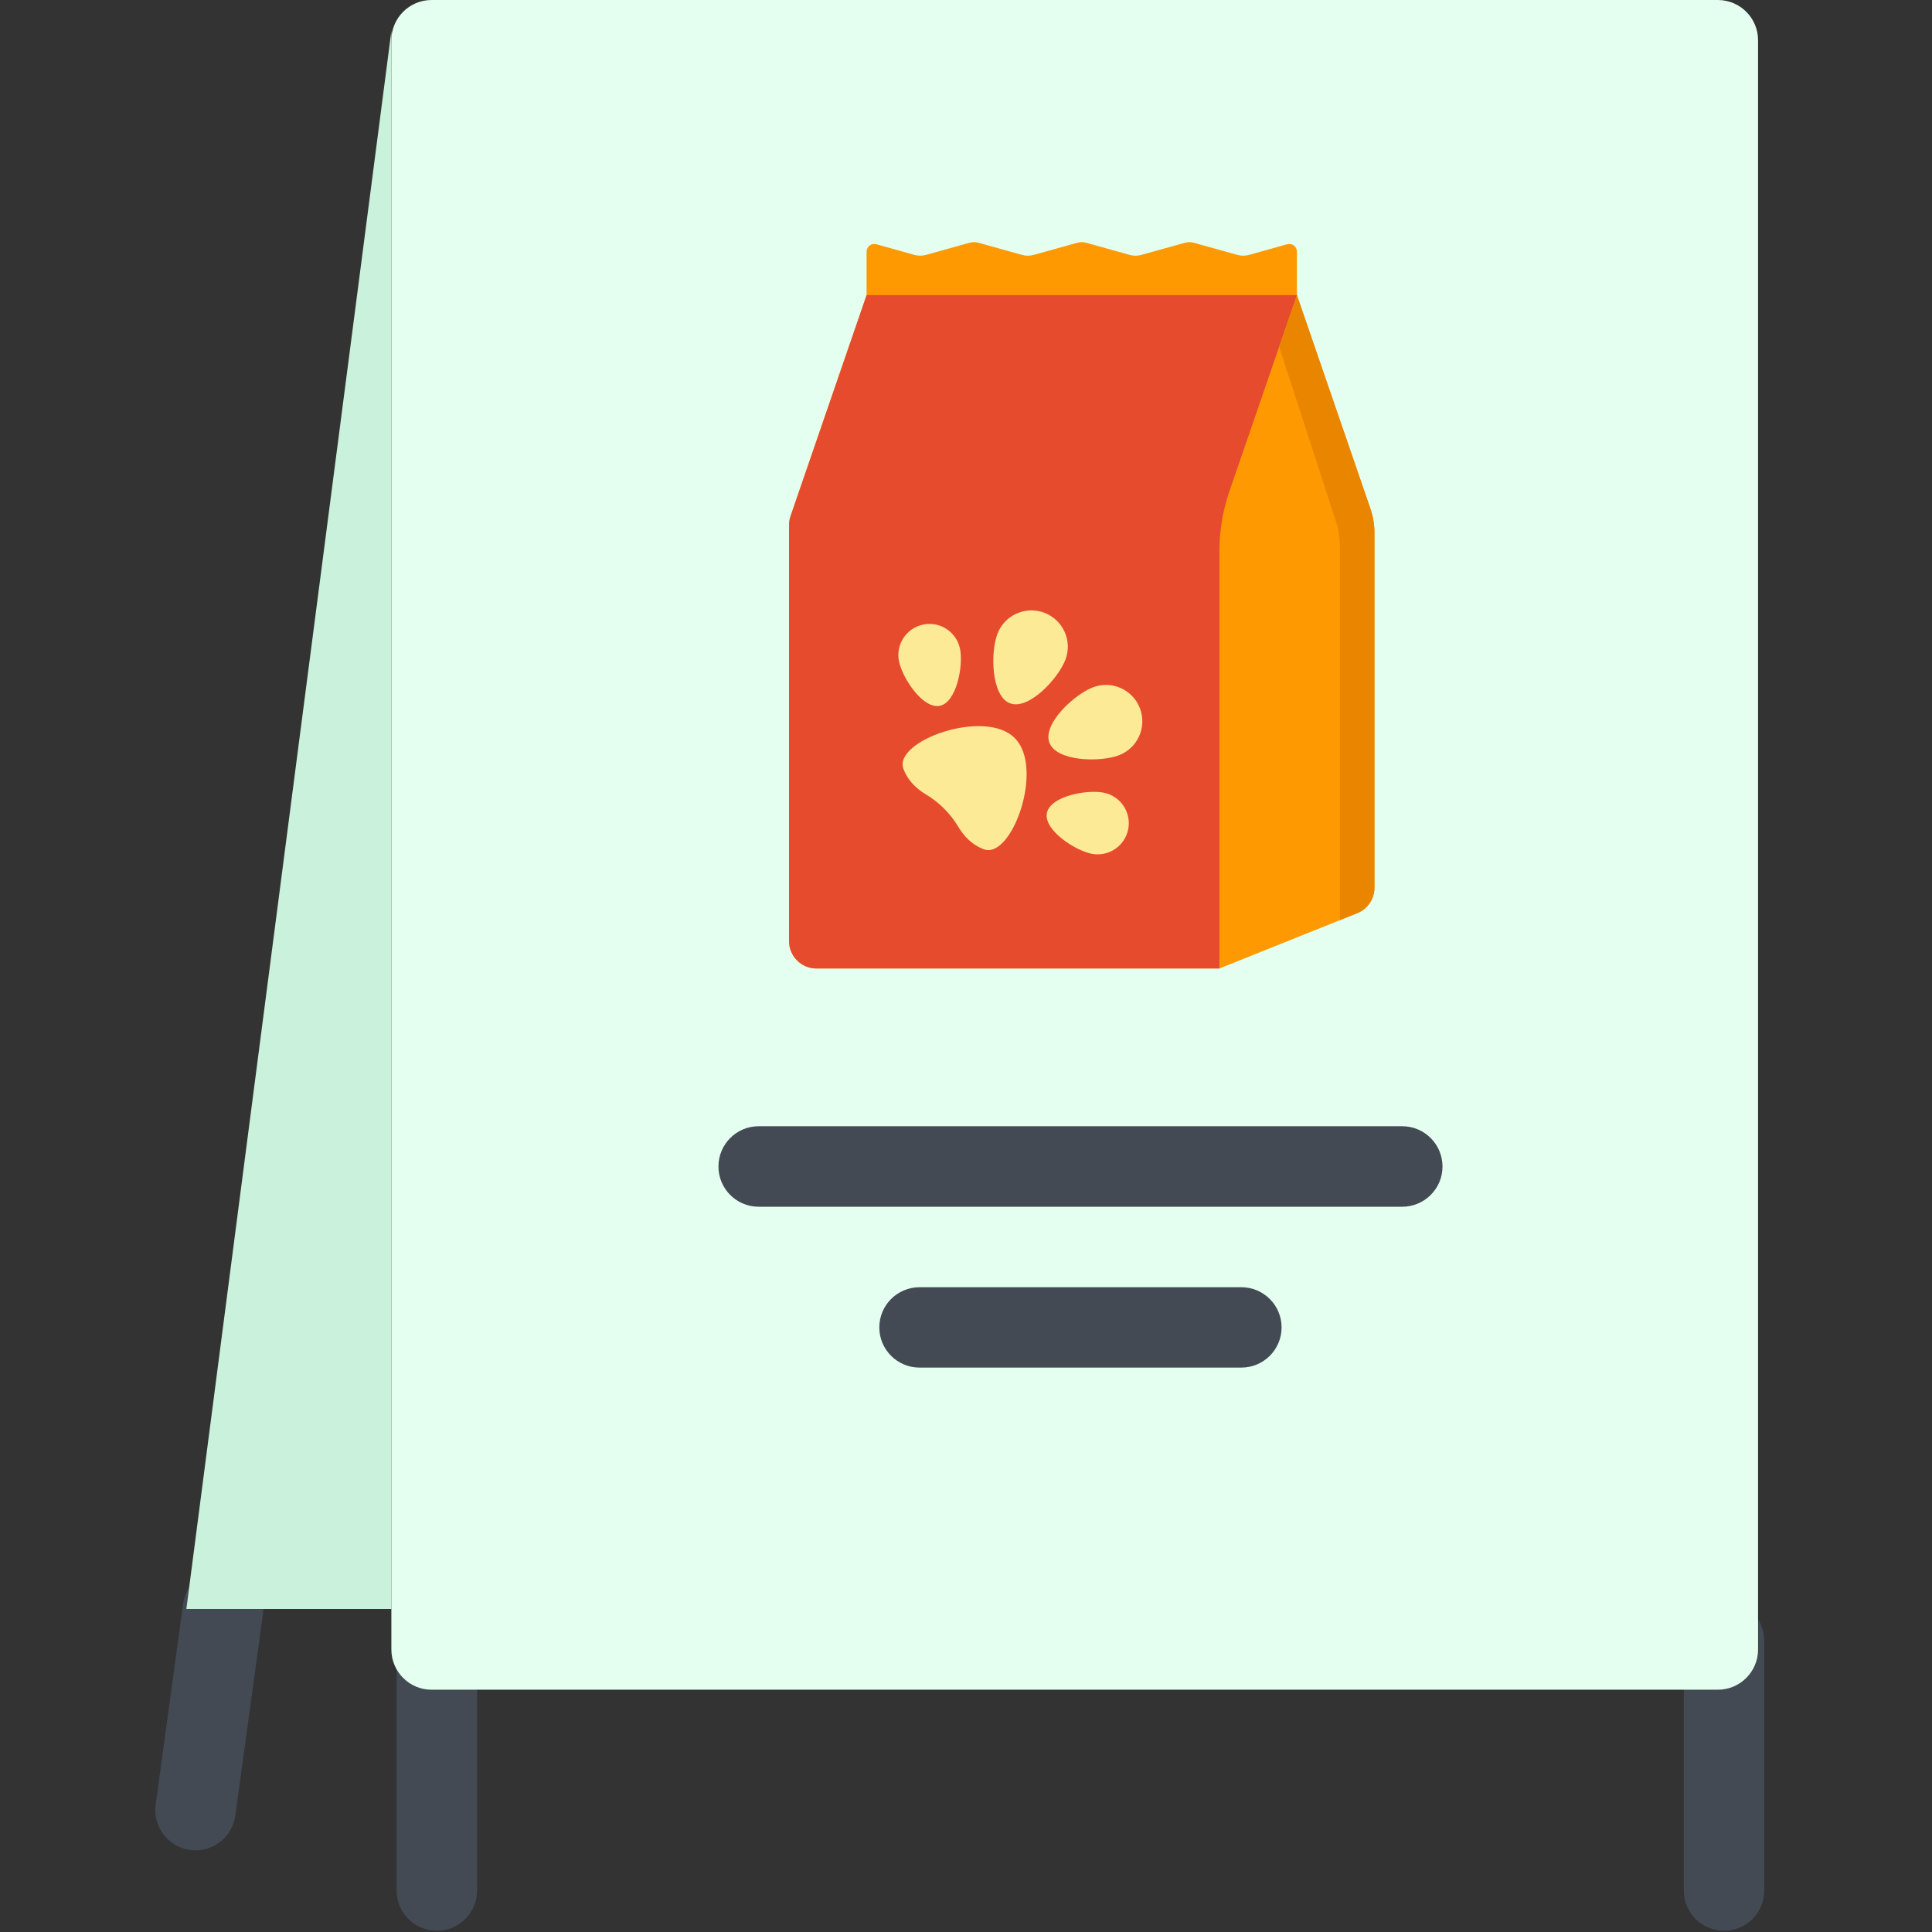
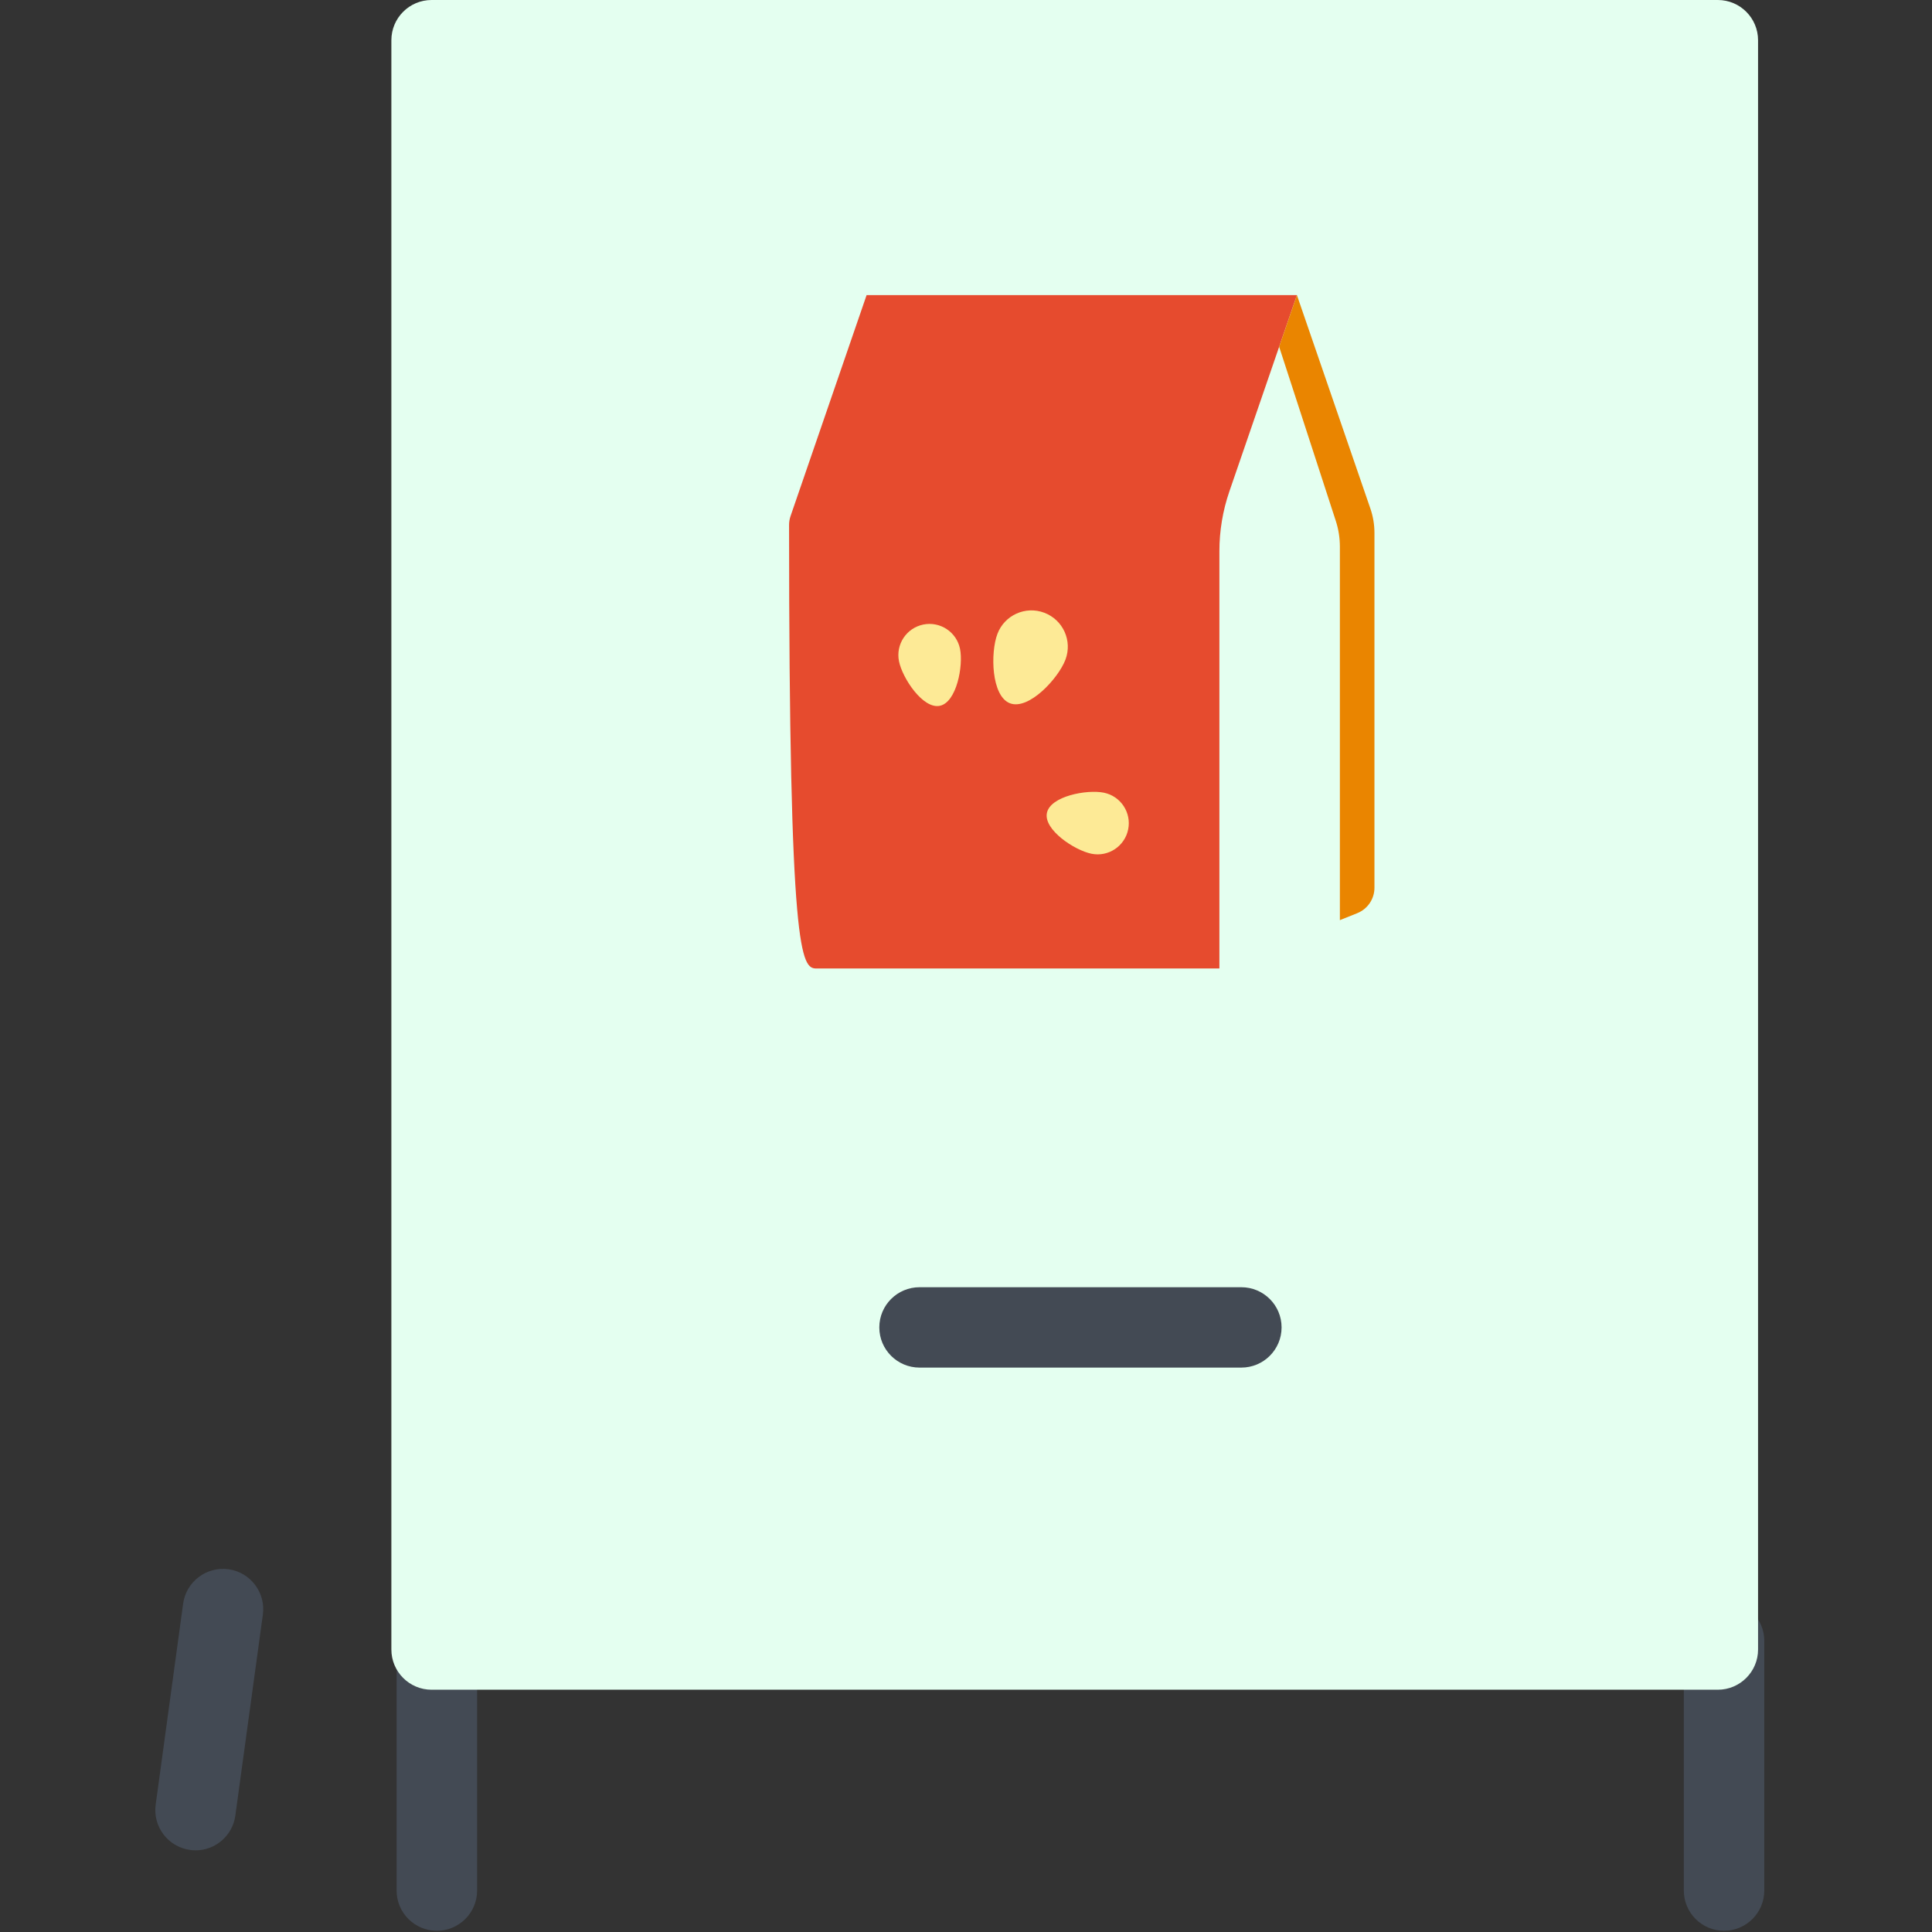
<svg xmlns="http://www.w3.org/2000/svg" width="311" height="311" viewBox="0 0 311 311" fill="none">
  <rect x="0" y="0" width="311" height="311" fill="#333333" stroke="none" />
  <path d="M31.482 297.856C31.188 297.856 30.893 297.828 30.6 297.79C27.052 297.306 24.577 294.043 25.06 290.506L29.48 258.143C29.964 254.605 33.236 252.13 36.774 252.603C40.312 253.096 42.797 256.36 42.313 259.907L37.884 292.251C37.448 295.495 34.669 297.856 31.482 297.856Z" fill="#434A54" />
  <path d="M277.521 310.803C273.946 310.803 271.052 307.901 271.052 304.334V264.128C271.052 260.551 273.946 257.649 277.521 257.649C281.096 257.649 284 260.551 284 264.128V304.334C284 307.901 281.097 310.803 277.521 310.803Z" fill="#434A54" />
  <path d="M70.323 310.803C66.747 310.803 63.845 307.901 63.845 304.334V264.128C63.845 260.551 66.747 257.649 70.323 257.649C73.899 257.649 76.801 260.551 76.801 264.128V304.334C76.801 307.901 73.899 310.803 70.323 310.803Z" fill="#434A54" />
  <path d="M283 265.53C283 269.097 280.099 272 276.526 272H69.473C65.9 272 63 269.097 63 265.53V6.475C63 2.898 65.9 0 69.473 0H276.526C280.099 0 283 2.898 283 6.475V265.53Z" fill="#E4FFF0" />
  <path d="M199.821 207.208H148.024C144.448 207.208 141.546 210.102 141.546 213.677C141.546 217.253 144.448 220.146 148.024 220.146H199.821C203.398 220.146 206.3 217.252 206.3 213.677C206.3 210.102 203.397 207.208 199.821 207.208Z" fill="#434A54" />
-   <path d="M225.725 181.295H122.12C118.544 181.295 115.651 184.197 115.651 187.783C115.651 191.349 118.544 194.252 122.12 194.252H225.725C229.3 194.252 232.203 191.349 232.203 187.783C232.203 184.198 229.3 181.295 225.725 181.295Z" fill="#434A54" />
-   <path d="M30 259H63V5L30 259Z" fill="#CAF1DB" />
-   <path d="M220.595 81.868L208.77 47.507V40.503C208.77 39.686 207.99 39.094 207.203 39.315L201.062 41.032C200.452 41.202 199.807 41.202 199.197 41.032L192.158 39.071C191.703 38.944 191.221 38.944 190.766 39.071L183.725 41.033C183.116 41.203 182.472 41.203 181.863 41.033L174.823 39.07C174.368 38.943 173.886 38.943 173.431 39.07L166.39 41.033C165.781 41.203 165.137 41.203 164.528 41.033L157.488 39.07C157.033 38.943 156.551 38.943 156.095 39.07L149.057 41.032C148.447 41.202 147.802 41.202 147.191 41.031L141.064 39.315C140.277 39.095 139.497 39.687 139.497 40.504V47.507H139.498L127.258 83.075C127.099 83.537 127.018 84.022 127.018 84.51V151.491C127.018 153.927 128.993 155.901 131.428 155.901H196.29L218.482 146.996C220.154 146.325 221.25 144.704 221.25 142.902C221.25 142.902 221.25 101.497 221.25 85.787C221.251 84.453 221.029 83.129 220.595 81.868Z" fill="#FE9901" />
-   <path d="M139.498 47.507L127.258 83.076C127.099 83.537 127.018 84.022 127.018 84.511V151.491C127.018 153.927 128.993 155.901 131.428 155.901H196.29V88.724C196.29 85.446 196.834 82.191 197.9 79.092L208.77 47.508C208.77 47.507 139.498 47.507 139.498 47.507Z" fill="#E64B2E" />
+   <path d="M139.498 47.507L127.258 83.076C127.099 83.537 127.018 84.022 127.018 84.511C127.018 153.927 128.993 155.901 131.428 155.901H196.29V88.724C196.29 85.446 196.834 82.191 197.9 79.092L208.77 47.508C208.77 47.507 139.498 47.507 139.498 47.507Z" fill="#E64B2E" />
  <path d="M220.595 81.868L208.77 47.507L205.909 55.821L215.029 83.854C215.463 85.188 215.684 86.589 215.684 88.001C215.684 103.817 215.684 144.253 215.684 148.119L218.482 146.996C220.154 146.325 221.25 144.705 221.25 142.903C221.25 142.903 221.25 101.498 221.25 85.787C221.25 84.454 221.029 83.129 220.595 81.868Z" fill="#EA8500" />
-   <path d="M163.367 118.837C163.356 118.827 163.315 118.785 163.304 118.775C158.533 114.003 143.788 119.247 145.425 123.75C146.14 125.716 147.623 127.034 149.067 127.894C150.129 128.527 151.107 129.293 151.975 130.167C152.849 131.035 153.615 132.012 154.248 133.075C155.108 134.519 156.426 136.002 158.392 136.717C162.894 138.353 168.138 123.609 163.367 118.837Z" fill="#FDEA96" />
  <path d="M160.558 102.036C159.412 105.06 159.56 112.064 162.584 113.211C165.607 114.357 170.361 109.211 171.508 106.187C172.654 103.164 171.132 99.784 168.108 98.637C165.085 97.491 161.705 99.013 160.558 102.036Z" fill="#FDEA96" />
  <path d="M144.712 106.441C145.26 109.156 148.562 114.165 151.276 113.617C153.99 113.069 155.089 107.17 154.54 104.456C153.992 101.742 151.348 99.986 148.633 100.534C145.919 101.083 144.163 103.727 144.712 106.441Z" fill="#FDEA96" />
-   <path d="M180.105 121.583C177.081 122.729 170.076 122.582 168.93 119.558C167.784 116.534 172.93 111.78 175.954 110.634C178.977 109.488 182.357 111.009 183.504 114.033C184.65 117.056 183.128 120.437 180.105 121.583Z" fill="#FDEA96" />
  <path d="M175.699 137.43C172.985 136.882 167.976 133.58 168.524 130.866C169.072 128.152 174.97 127.053 177.685 127.601C180.399 128.149 182.155 130.794 181.606 133.508C181.058 136.222 178.414 137.978 175.699 137.43Z" fill="#FDEA96" />
</svg>